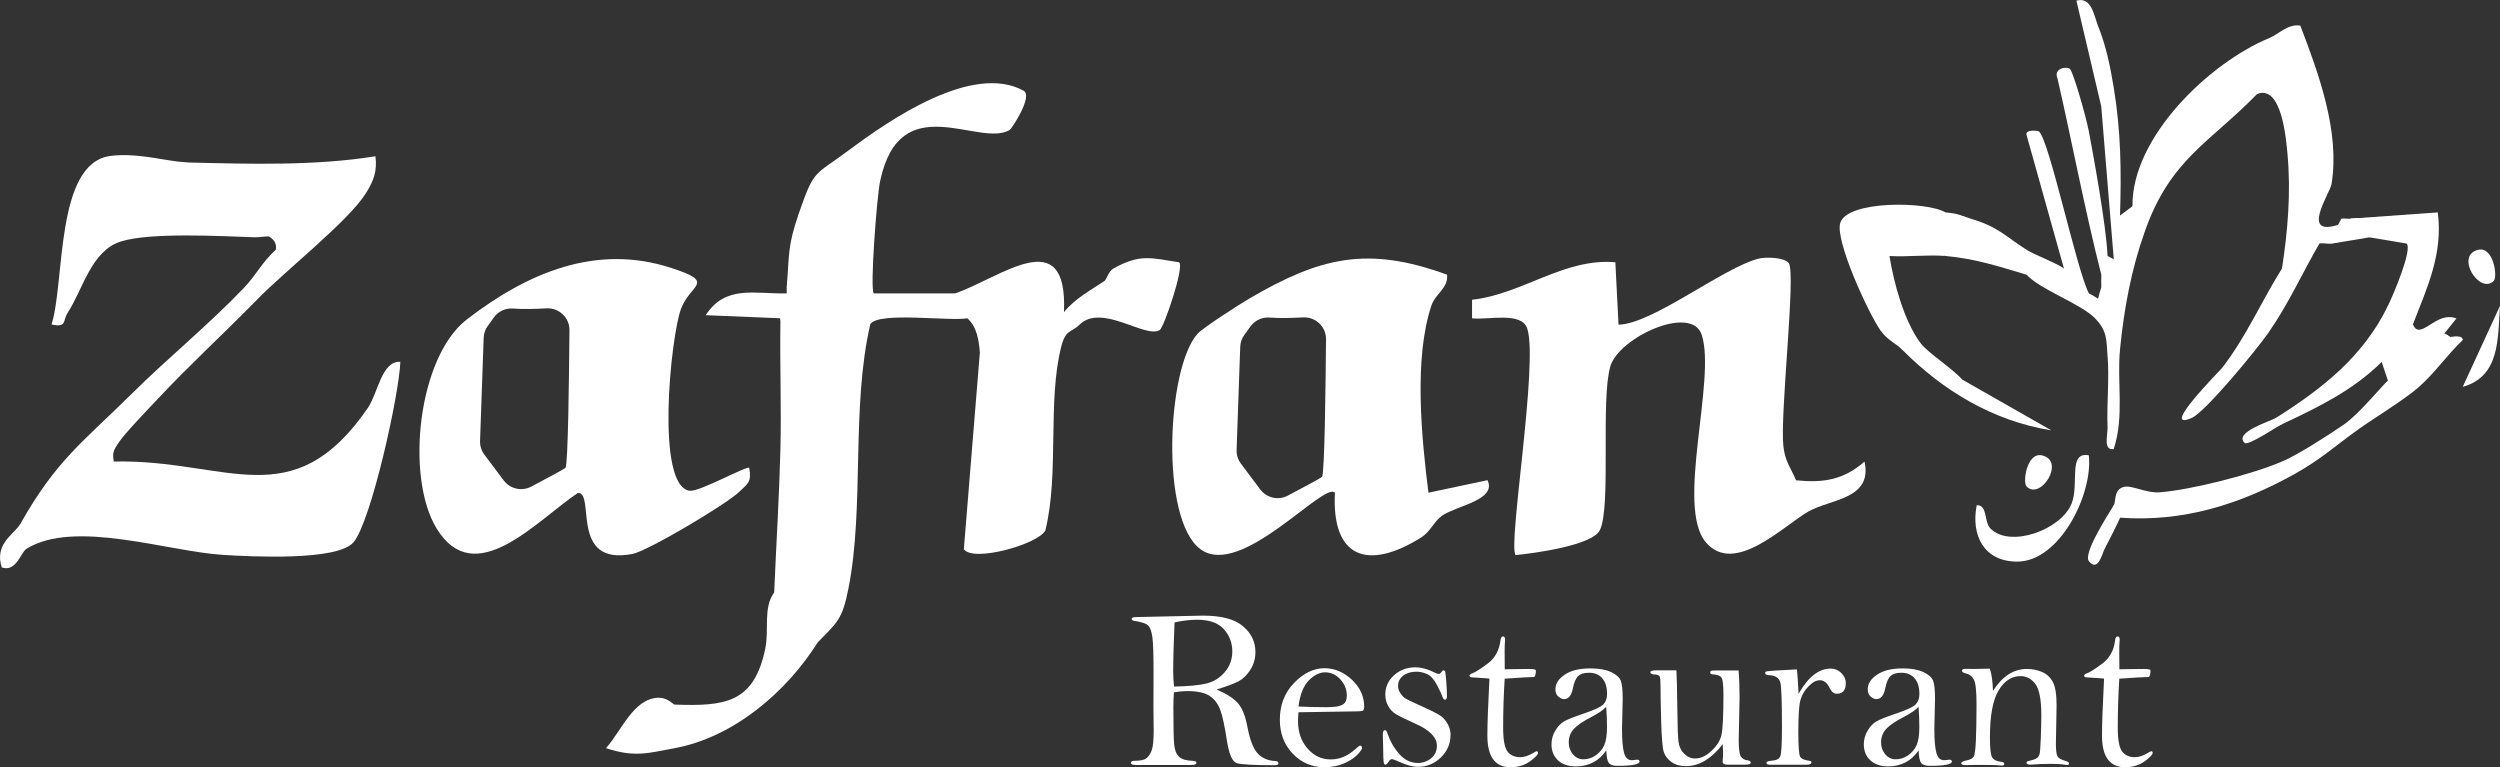
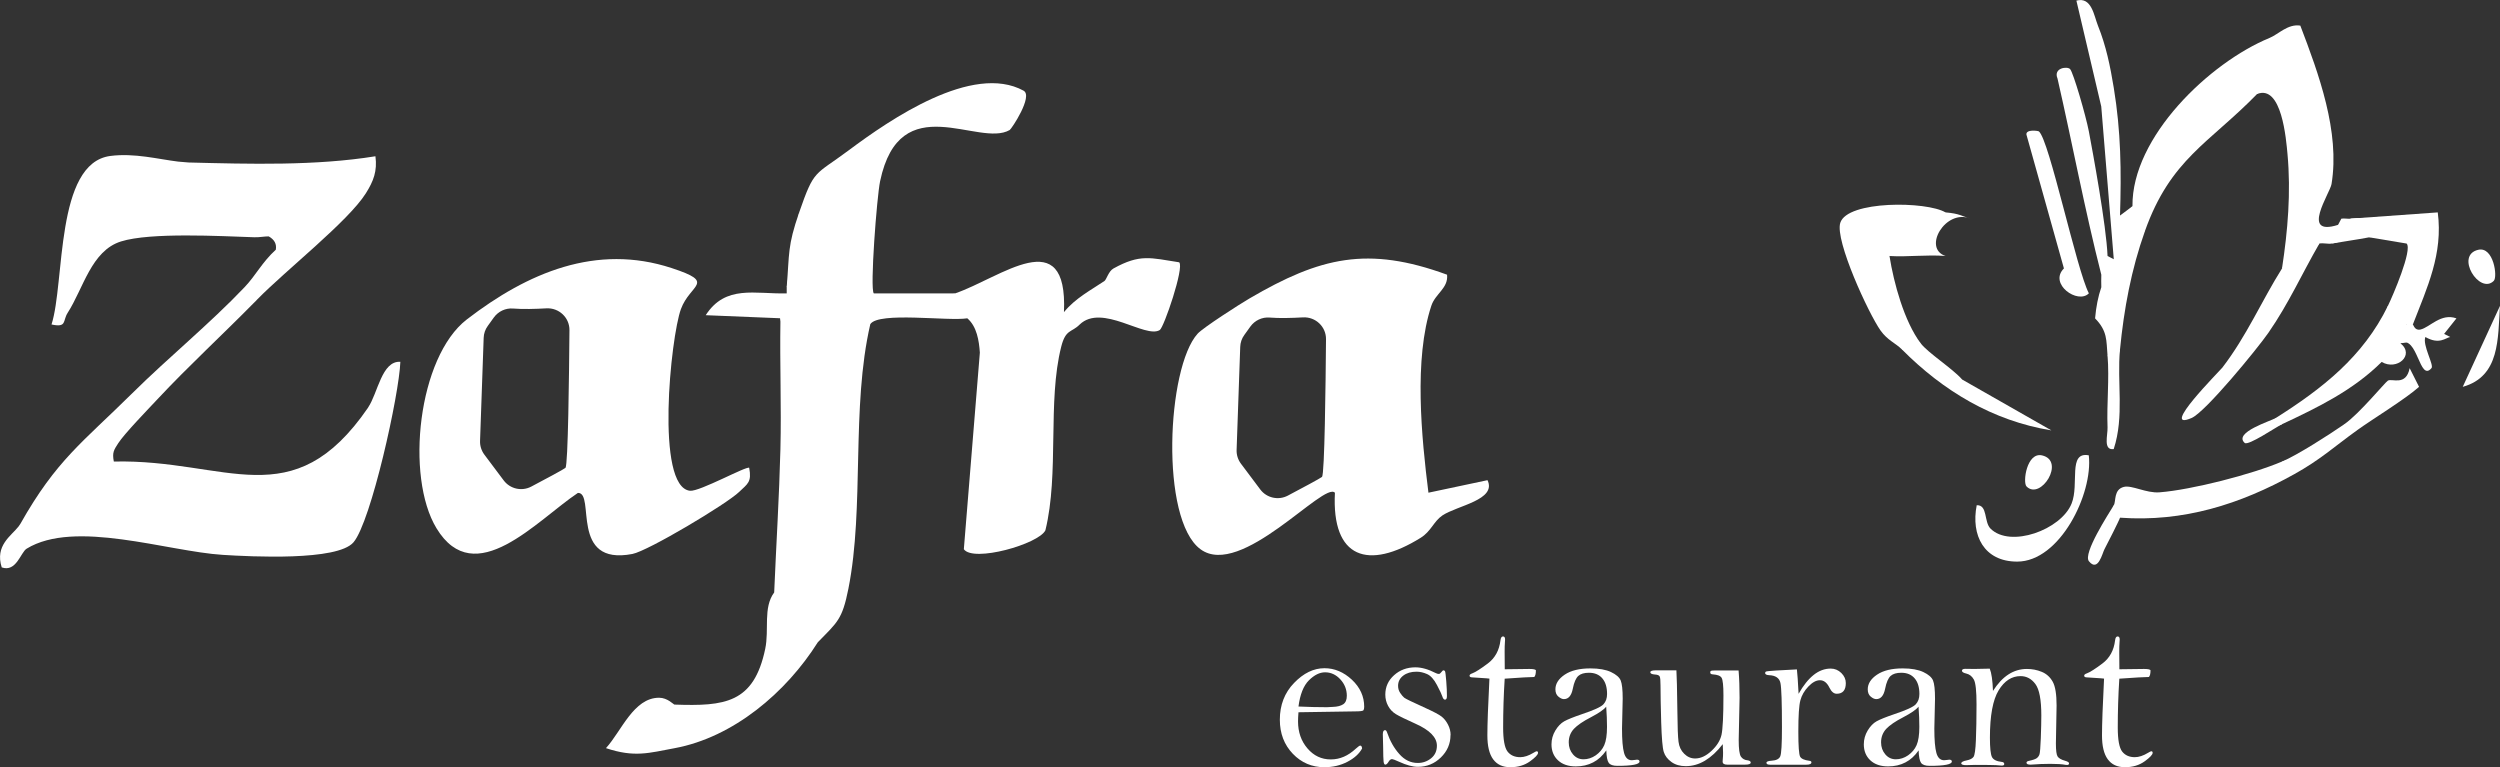
<svg xmlns="http://www.w3.org/2000/svg" id="Layer_2" data-name="Layer 2" viewBox="0 0 401.26 123.14">
  <rect x="0" y="0" width="401.26" height="123.14" fill="#333333" stroke="none" />
  <defs>
    <style>      .cls-1 {        fill: #fff;      }    </style>
  </defs>
  <g id="Layer_1-2" data-name="Layer 1">
    <g>
-       <path class="cls-1" d="M299.26,74.09c-3.37,2.93-6.57,3.45-10.99,3-.81-2-1.75-2.94-2.03-5.47-.56-5.24,2.03-27.57.88-29.37-.57-.9-3.57-1.06-4.85-.74-5.62,1.4-17.1,10.53-22.49,10.6l-.51-10.02c-8.23-.71-14.99,5.15-23,6.02v2.98c2.44.32,7.94-1.15,8.86,1.64,1.82,5.55-3.17,35.05-1.86,36.36,2.97-.28,12.3-1.55,13.51-3.99,1.85-3.7.1-20.92,1.69-26.31,1.37-4.64,13.03-10,14.66-5.06,2.37,7.2-4.23,27.57.67,33.32,4.59,5.38,12.45-2.66,16.47-4.96,3.48-1.99,10.34-1.94,8.99-8Z" />
      <path class="cls-1" d="M59.09,65.41c-12.16,17.72-22.68,8.25-40.82,8.67-.28-1.45,0-1.84.7-2.93.99-1.54,4.76-5.42,6.3-7.07,4.93-5.28,10.5-10.4,15.62-15.61.13-.11.25-.24.38-.39,4.52-4.63,14.63-12.56,17.45-17.05,1.24-1.97,1.85-3.57,1.54-5.95-9.56,1.55-20.21,1.25-29.99,1-.58-.05-1.13-.1-1.66-.14-3.17-.38-7.02-1.41-10.89-.91-8.89,1.14-7.28,20.3-9.45,27.05,2.51.54,1.76-.58,2.59-1.87,2.53-3.93,3.79-9.97,8.57-11.46,4.73-1.48,15.95-.85,21.38-.67.82.03,1.66-.15,2.32-.14.91.51,1.3,1.21,1.14,2.14-2.22,2.03-3.19,4.09-5,6-5.61,5.9-12.2,11.26-18,17-8,7.92-12.21,10.73-18,21-.1.13-.19.27-.28.41-1.17,1.51-3.84,3.06-2.71,6.58,2.34.81,3.03-2.4,3.99-3,7.73-4.75,22.56.43,31.51.99,4.49.28,18.38,1.01,20.96-2.02,2.82-3.31,7.34-23.74,7.52-28.97-3-.19-3.61,5.04-5.17,7.32Z" />
      <g>
        <path class="cls-1" d="M189.27,42.1c-4.65-.72-6.28-1.37-10.55.99-.8.44-1.12,1.78-1.45,2.01-2.05,1.39-4.69,2.76-6.5,5,.64-14.56-10.14-5.5-17.5-3-4.99,1.69-9.88,1.36-14.99,0v4c4.21-3.86,10.02.19,15.53-.99.84-.11,1.08.66,1.46.99,1.52,1.31,1.87,3.59,2,5.5l-2.57,31.55c1.51,2.16,12.01-.82,13.09-3.03,2.24-9.15.31-20.65,2.54-29.47.72-2.85,1.65-2.24,2.95-3.55,3.58-3.47,10.58,2.31,12.87.87.66-.41,3.95-10.03,3.12-10.86Z" />
        <g>
          <path class="cls-1" d="M164.3,14.56c-8.2-4.49-21.45,4.62-28.03,9.53-5.59,4.17-5.55,2.95-8,10l-2,12c-.03.33.03.67,0,1-5.1.13-9.82-1.43-13,3.5l11.93.49c.02.18.04.36.06.54-.11,6.81.17,13.67,0,20.47-.19,7.58-.68,15.38-1,23-1.81,2.44-.78,5.94-1.44,9.06-1.83,8.73-6.48,9.22-14.56,8.94-.15,0-1.11-1.1-2.47-1.1-4.1,0-6.04,5.36-8.53,8.09,4.58,1.53,6.86.78,11,.01,9.43-1.74,17.91-8.92,23-17,3.14-3.23,3.92-3.61,4.91-8.59,2.61-13.12.41-29.07,3.52-42.48,1.37-2.03,12.52-.43,15.57-.93,1.31-2.66-.05-3.31-2.55-2.31l.55-1.69h-13.01c-.65-.64.49-15.55,1.01-18,3.19-15.2,15.85-5.34,20.8-8.22.3-.17,3.8-5.45,2.23-6.31Z" />
          <path class="cls-1" d="M126.27,46.09c.45-5.46.11-6.55,2-12-.05,3.84-.33,8.7-2,12Z" />
        </g>
      </g>
      <g>
        <path class="cls-1" d="M364.27,6.09c1.45-.6,2.94-2.29,4.94-1.98,2.94,7.7,6.39,17.04,5.01,25.43-.24,1.48-5.07,8.5,1.05,6.55,4.33-.85,2.82,2.38-1,3-.63.11-1.41-.13-2,0-1.94,2.1-3.94,3.43-6,4,.93-6.06,1.45-12.21.88-18.38-.21-2.28-.91-11.2-4.88-9.62-.67-1.65-.1-3.2,1.71-4.67-.73-1.92-.63-3.36.29-4.33Z" />
        <path class="cls-1" d="M364.27,6.09c3.44,5.02,1.29,5.62-2,9-7.69,7.9-13.89,10.43-18,22-3.42,2.65-4.41-1.59-2-4-.13-11.09,12.37-23.04,22-27Z" />
        <path class="cls-1" d="M312.27,34.09c-1.12,1.61-3.02,2.33-5.69,2.15.05,2.03-1.06,3.64-3.31,4.85.69,4.34,2.36,10.48,5,14-.73,1.02-1.73,1.35-3,1-1.03-1.03-2.31-1.46-3.44-3.05-1.91-2.7-7.34-14.44-6.46-17.27,1.13-3.62,13.87-3.48,16.89-1.68Z" />
        <path class="cls-1" d="M368.27,76.09c-8.71,4.85-17.84,7.74-28,7-1.41.73-1.74.07-1-2,.39-.65-.05-2.51,1.61-2.94,1.27-.33,3.61,1.04,5.73.87,5.16-.4,14.85-2.89,19.66-4.94,2.61-.83,3.31-.63,2,2Z" />
        <path class="cls-1" d="M377.27,35.09l14-1c.87,6.67-1.7,12.05-4,18-.25.87-.59.85-1,0-2.56,2.09-4.16-.04-3-3,.78-1.6,3.98-9.03,3-10l-6-1c1.56-1.41,1.01-1.88-1.66-1.4l-1.34-1.6Z" />
        <path class="cls-1" d="M372.27,39.09c-2.85,4.93-4.88,9.55-8.18,14.32-1.8,2.59-10.11,12.73-12.33,13.68-5.31,2.27,4.53-7.56,4.93-8.08,3.92-5.1,6.28-10.67,9.58-15.92.6-.96.89-2.51,1.74-3,.8-.46,3.08-.74,4.26-1Z" />
        <path class="cls-1" d="M383.27,49.09c.87,1.03,1.8,2.34,3,3,2.06,1.36,1.52,2.86-1,3,2.39,1.89-.57,4.46-3,3-4.62,4.58-10.23,7.29-16,10-1.65.68-1.93.61-1-1,7.47-4.72,14.02-9.83,18-18Z" />
-         <path class="cls-1" d="M316.27,35.09c4.48,1.29,5.77,2.97,9,5,.22,1.31.22,2.65,0,4-4.44-1.32-8.29-2.59-13-3-7.41-1.76-1.89-8.38,4-6Z" />
        <path class="cls-1" d="M335.26,73.09c.7,6.15-4.64,17.06-11.5,17.05-5.32,0-7.44-4.22-6.49-9.05,1.79-.08,1.13,2.67,2.22,3.76,3.17,3.15,11.32.19,13.01-4.03,1.26-3.13-.63-8.37,2.75-7.74Z" />
        <path class="cls-1" d="M331.27,43.09l-6.02-21.49c-.11-.88,1.85-.62,2-.51,1.67,1.36,6.03,22.16,8.02,25.99-1.76,1.82-6.5-1.52-4-4Z" />
        <path class="cls-1" d="M312.27,34.09c2.32.21,2.4.54,4,1-4-1.63-7.75,4.76-4,6-2.94-.25-6.04.18-9,0-.08-.47-.93-1.11-.95-1.53-.01-.28,3.38-.96,1.95-4.47l-5-.99c4.23.26,8.83-.39,12.99-.01Z" />
        <path class="cls-1" d="M308.27,55.09c1.16,1.54,5.15,4.08,6.67,5.83l14.32,8.16c-9.41-1.53-17.38-6.34-23.99-12.99.71-1.88,1.47-2.34,3-1Z" />
-         <path class="cls-1" d="M325.27,40.09c1.37.86,4.84,2.13,6,3,1.67,1.25.2,2.26,4,4,1.95.9,2.14,2.08,2-1,.06,1.24,3,3.33-1,5-2.3-2.36-8.79-4.58-11-7-1.3-1.42-3.14-5.2,0-4Z" />
-         <path class="cls-1" d="M393.27,54.09c.54-.09,2.07-.32,2,.5-2.62,2.49-4.25,5.04-7,7.5-3.02,1.26-4.69.92-5-1l-1-3c.56-.56,2.88-2.83,3-3,1.39-2.01,5.85-2.83,8-1Z" />
        <path class="cls-1" d="M388.27,62.09c-2.2,1.97-7.42,5.14-10,7-1.65.66-2.62,1.01-2-1,2.41-1.67,6.56-6.74,7-7,.67-.39,2.91.93,3.49-2l1.51,3Z" />
        <path class="cls-1" d="M378.27,69.09c-3.67,2.65-5.82,4.67-10,7l-2-2c2.49-1.06,7.59-4.33,10-6l2,1Z" />
        <path class="cls-1" d="M387.27,52.09c.12.03.28,1.02,1.23.8,1.51-.35,3.28-2.69,5.77-1.79l-1.98,2.49.98.5c-.72.12-1.75,1.29-3.99,0-.5,1.29,1.41,4.49.99,4.99-1.97,2.35-2.2-5.41-5-3.99.36-.5.32-2.27,1-3,.22.12.66-.09,1,0Z" />
        <path class="cls-1" d="M377.27,35.09c2.5-.31,5.43.21,8,.01-1.1,4.32-2.26,2.46-5,2.99-1.98.38-4.01.65-6,1,1.7-1.11,2.92-1.2,1-3l.52-.99c.49-.09,1,.05,1.48,0Z" />
        <path class="cls-1" d="M340.27,56.09c-.51,5.23.72,10.72-1.01,15.99-1.74.24-.94-2.27-.99-3.48-.15-3.77.31-7.83,0-11.51l2-1Z" />
        <path class="cls-1" d="M395.28,62.09l5.98-13c-.36,5.26.02,11.32-5.98,13Z" />
        <path class="cls-1" d="M340.27,83.09c-.05.28-2.07,4.28-2.49,5.05-.34.62-1.02,3.77-2.5,1.94-1-1.23,3.15-7.59,3.99-8.99.18.56,1.06,1.65,1,2Z" />
        <path class="cls-1" d="M400.26,45.08c-2.28,2.29-6.31-4.12-2.48-4.99,2.45-.55,3.13,4.34,2.48,4.99Z" />
        <path class="cls-1" d="M325.27,78.08c-.65-.65.03-5.54,2.48-4.99,3.83.87-.2,7.28-2.48,4.99Z" />
        <path class="cls-1" d="M366.27,68.09c-.92.43-5.42,3.51-5.99,3-1.86-1.68,4.24-3.53,4.99-4l1,1Z" />
        <path class="cls-1" d="M339.27,41.61l-1-.52c-.19-4.88-2.39-16.78-3-20-.49-2.56-2.5-9.46-3.01-10-.45-.49-2.74-.2-2.02,1.52,2.38,10.39,4.38,21.1,7.03,31.49-.01.66-.03,1.34,0,2-.51,1.48-.84,3.15-1,5,2,2.06,1.79,3.48,2,6,.75,1.5,1.42,1.17,2-1,.63-6.51,1.81-12.85,4-19-2.02-.62-1.98-2.15-2-4l-2,1.5c.23-7.14.15-13.49-1-20.5-.57-3.47-1.22-6.69-2.54-9.98-.65-1.63-1.01-4.68-3.46-4.02l3.99,16.99" />
      </g>
    </g>
    <path class="cls-1" d="M120.26,75.09c-.32-.4-7.98,3.85-9.51,3.68-5.6-.6-3.1-24.67-1.46-29.16,1.48-4.05,5.74-4.21-1.47-6.58-12.1-3.98-23.14.74-32.88,8.23-7.85,6.04-9.91,25.24-4.88,33.53,6.15,10.14,16.12-1.29,22.7-5.68,2.86-.06-1.43,11.77,8.75,9.8,2.52-.49,15.12-8.02,17.12-9.95,1.37-1.32,2.05-1.57,1.62-3.87ZM90.78,75.08c-.33.27-3.26,1.83-5.51,3.02-1.52.8-3.4.38-4.43-1l-3.09-4.12c-.48-.64-.73-1.42-.7-2.22l.58-16.53c.02-.69.25-1.36.66-1.92l.97-1.35c.71-.98,1.88-1.54,3.09-1.44,1.57.13,3.6.07,5.35-.03,2.02-.11,3.72,1.49,3.7,3.51-.06,7.11-.22,21.74-.64,22.07Z" />
    <path class="cls-1" d="M238.75,77.07l-9.48,2.01c-1.11-8.86-2.37-21.47.47-30.02.65-1.95,2.75-2.81,2.52-4.97-12.74-4.66-20.36-2.82-31.69,3.8-1.57.91-7.47,4.7-8.34,5.66-4.95,5.44-6.07,29.82.46,34.61,6.5,4.77,19.86-11,21.57-9.07-.55,10.59,5.37,12.45,13.76,7.23,1.68-1.04,2.09-2.64,3.49-3.59,2.38-1.59,8.76-2.49,7.24-5.66ZM212.21,76.53c-.33.27-3.26,1.83-5.51,3.02-1.52.8-3.4.38-4.43-1l-3.09-4.12c-.48-.64-.73-1.42-.7-2.22l.58-16.53c.02-.69.25-1.36.66-1.92l.97-1.35c.71-.98,1.88-1.54,3.09-1.44,1.57.13,3.6.07,5.35-.03,2.02-.11,3.72,1.49,3.7,3.51-.06,7.11-.22,21.74-.64,22.07Z" />
    <g>
-       <path class="cls-1" d="M195.26,110.66c1.67.72,2.83,1.48,3.49,2.27.65.79,1.14,2.01,1.45,3.66.41,2.17.97,3.62,1.69,4.37.72.75,1.66,1.14,2.82,1.19.32.02.49.14.49.35s-.19.32-.56.32c-3.37,0-5.41-.11-6.13-.33s-1.25-1.45-1.6-3.69c-.33-2.18-.67-3.77-1.02-4.77-.36-1-.92-1.78-1.7-2.31s-1.99-.8-3.64-.8c-.63,0-1.34.07-2.13.2-.06.76-.09,1.54-.09,2.36,0,3.09.04,5.08.13,5.99.08.91.34,1.57.77,1.98.43.41,1.14.63,2.14.66.43.01.65.12.65.32,0,.24-.26.35-.79.35h-8.94c-.52,0-.78-.12-.78-.35,0-.21.21-.32.61-.32.91,0,1.55-.14,1.9-.42.35-.28.63-.71.84-1.29.21-.58.31-1.64.31-3.17l-.04-3.68.02-5.61c0-2.86-.06-4.76-.19-5.68s-.35-1.55-.68-1.87c-.33-.32-1.08-.57-2.26-.75-.25-.04-.38-.14-.38-.31,0-.19.25-.29.76-.29l10.69-.23c2.95,0,5.09.57,6.42,1.7,1.33,1.13,1.99,2.51,1.99,4.15,0,1.03-.27,1.98-.8,2.83-.54.85-1.17,1.47-1.9,1.86-.73.38-1.91.82-3.54,1.32ZM188.42,110.2c2.31-.05,4.04-.21,5.2-.49,1.16-.28,2.14-.88,2.95-1.82s1.22-2.05,1.22-3.34c0-1.36-.45-2.54-1.35-3.56-.9-1.01-2.35-1.52-4.33-1.52-1.08,0-2.28.14-3.59.43-.14,3.31-.22,5.95-.22,7.91,0,.67.04,1.47.13,2.38Z" />
      <path class="cls-1" d="M208.41,114.33c-.05.61-.07,1.1-.07,1.46,0,1.71.5,3.15,1.51,4.33,1.01,1.18,2.25,1.77,3.74,1.77s2.79-.58,4.03-1.73c.36-.32.59-.49.69-.49.19,0,.29.16.31.47-.46.84-1.24,1.55-2.35,2.13-1.11.58-2.34.87-3.7.87-2,0-3.69-.72-5.07-2.16-1.38-1.44-2.08-3.26-2.08-5.46,0-2.36.76-4.33,2.28-5.9,1.52-1.58,3.15-2.37,4.88-2.37,1.62,0,3.09.62,4.41,1.85,1.31,1.23,1.97,2.68,1.97,4.34,0,.25-.04.44-.12.56-.08.12-.54.18-1.38.18l-9.04.14ZM208.41,113.4c1.57.07,3.09.11,4.56.11l.96-.05c.72-.02,1.28-.17,1.66-.42s.58-.71.58-1.36c0-1.01-.35-1.89-1.04-2.64s-1.51-1.13-2.45-1.13c-.87,0-1.73.43-2.6,1.29-.86.86-1.42,2.27-1.67,4.21Z" />
      <path class="cls-1" d="M232.81,117.99c0,1.39-.52,2.59-1.55,3.59-1.03,1-2.26,1.5-3.68,1.5-.84,0-1.84-.27-3.01-.81-.64-.29-1.02-.43-1.13-.43-.21,0-.38.13-.54.38-.2.34-.38.51-.55.51-.15,0-.24-.17-.28-.51s-.06-1.12-.07-2.34c-.01-1.05-.03-1.72-.05-2.02,0-.44.12-.67.35-.67.14,0,.24.11.32.34.47,1.37,1.12,2.54,1.97,3.49.84.96,1.84,1.44,2.97,1.44.8,0,1.52-.25,2.14-.75s.93-1.18.93-2.03c0-1.32-1.15-2.5-3.44-3.52-1.57-.7-2.62-1.22-3.15-1.54-.53-.33-.94-.76-1.24-1.32-.3-.55-.45-1.16-.45-1.81,0-1.24.47-2.28,1.41-3.12.94-.84,2.08-1.26,3.42-1.26.99,0,2.07.31,3.26.92.19.1.36.14.51.14.12,0,.25-.1.4-.3.14-.19.25-.28.33-.28.11,0,.19.04.25.14s.12.62.2,1.59.11,1.77.11,2.4c0,.39-.1.58-.31.58-.18,0-.32-.17-.43-.52-.1-.32-.39-.94-.87-1.85s-1.01-1.49-1.58-1.74c-.57-.25-1.13-.38-1.69-.38-.87,0-1.58.21-2.13.63-.55.42-.83.97-.83,1.64,0,.42.11.8.34,1.14s.44.59.64.76,1.34.72,3.44,1.67c1.3.59,2.15,1.04,2.56,1.36s.75.75,1.03,1.29c.28.54.42,1.1.42,1.69Z" />
      <path class="cls-1" d="M241.51,108.92c-.17,2.66-.25,5.28-.25,7.84,0,1.98.24,3.27.71,3.87.47.6,1.15.9,2.03.9.64,0,1.35-.23,2.12-.7.28-.17.45-.25.51-.25.16,0,.23.08.23.25,0,.29-.43.75-1.29,1.37s-1.91.94-3.15.94-2.15-.43-2.77-1.28-.92-2.13-.92-3.83.11-4.81.33-9.11c-.08-.02-.66-.07-1.71-.13l-1.08-.07c-.27-.01-.4-.1-.4-.27,0-.16.15-.28.45-.38.49-.18,1.32-.71,2.48-1.58s1.84-2.11,2.03-3.71c.05-.42.18-.63.41-.63s.33.17.33.5c0,.11,0,.22-.02.34-.04.47-.05,1.01-.05,1.62l.02,2.81,3.95-.05c.67,0,1.02.08,1.05.24-.01.55-.1.9-.27,1.05-.63,0-2.2.09-4.73.27Z" />
      <path class="cls-1" d="M257.81,120.45c-.59.85-1.29,1.5-2.11,1.92-.82.43-1.75.64-2.78.64-1.21,0-2.17-.33-2.86-.98-.69-.65-1.04-1.5-1.04-2.56,0-.79.21-1.54.62-2.22.42-.69.89-1.18,1.43-1.48.54-.3,1.48-.68,2.83-1.14,1.92-.64,3.08-1.17,3.46-1.59.39-.42.58-.97.58-1.65,0-1.08-.25-1.91-.76-2.51-.51-.6-1.22-.9-2.15-.9-.76,0-1.33.17-1.71.51-.38.35-.68,1.03-.88,2.05-.22,1.11-.69,1.67-1.43,1.67-.26,0-.56-.13-.88-.4-.32-.26-.48-.66-.48-1.17,0-.9.5-1.69,1.5-2.36s2.37-1,4.12-1c1.38,0,2.49.2,3.31.59s1.34.84,1.55,1.35c.21.51.32,1.48.32,2.93l-.11,4.77c0,1.84.11,3.15.33,3.93.22.78.63,1.17,1.24,1.17.12,0,.29-.02.51-.05l.31-.04c.28,0,.42.1.42.3,0,.46-1.19.69-3.56.69-.69,0-1.15-.16-1.38-.48-.23-.32-.36-.98-.39-2ZM257.81,113.41c-.36.47-1.18,1.04-2.46,1.71-1.26.65-2.17,1.27-2.73,1.86-.55.6-.83,1.32-.83,2.17,0,.76.23,1.4.68,1.93s1.01.79,1.69.79,1.35-.21,1.97-.64c.61-.43,1.07-.97,1.36-1.63.29-.66.44-1.64.44-2.94,0-.97-.04-2.06-.13-3.25Z" />
      <path class="cls-1" d="M269.07,107.6c.06.78.11,3.04.16,6.79.02,2.33.08,3.89.18,4.67.1.78.4,1.42.91,1.92.51.51,1.1.76,1.76.76.87,0,1.74-.4,2.61-1.21.87-.81,1.41-1.67,1.62-2.59.2-.92.31-3.04.31-6.34,0-1.54-.1-2.47-.29-2.8-.19-.33-.66-.51-1.41-.56-.28-.01-.42-.11-.42-.31,0-.13.04-.22.13-.26.08-.04.35-.06.81-.06h3.61c.11,1.31.16,2.78.16,4.4l-.14,6.79c0,1.4.12,2.27.35,2.63.24.36.61.57,1.11.61.31.05.47.17.47.36,0,.22-.31.33-.92.33h-2.85c-.49,0-.74-.16-.74-.49,0-.1,0-.2.02-.33.04-.36.05-.73.05-1.1,0-.31-.02-.77-.05-1.37-.91,1.18-1.87,2.06-2.85,2.65-.99.59-2.02.88-3.09.88-.91,0-1.68-.22-2.3-.67-.62-.45-1.03-.98-1.23-1.62-.2-.63-.33-2.21-.41-4.72-.07-2.51-.11-4.49-.11-5.92,0-.78-.04-1.27-.13-1.46s-.35-.3-.79-.32c-.48-.04-.72-.16-.72-.36s.29-.31.87-.31h3.32Z" />
      <path class="cls-1" d="M288.68,111.36c.76-1.35,1.57-2.36,2.43-3.04s1.77-1.01,2.72-1.01c.66,0,1.23.24,1.71.71.48.48.72,1.01.72,1.62,0,1.14-.49,1.71-1.46,1.71-.46,0-.84-.32-1.16-.96-.39-.81-.9-1.21-1.53-1.21-.6,0-1.22.34-1.86,1.01s-1.07,1.41-1.28,2.21c-.22.8-.33,2.48-.33,5.03,0,2.34.1,3.68.29,4.02.19.34.69.56,1.48.66.22.02.33.11.33.25,0,.25-.28.38-.85.38h-5.76c-.41,0-.61-.1-.61-.31,0-.19.27-.3.81-.33.76-.05,1.23-.28,1.41-.71.18-.42.27-1.98.27-4.66,0-3.94-.08-6.31-.24-7.1-.16-.79-.77-1.22-1.81-1.26-.43-.02-.65-.14-.65-.34,0-.11.04-.19.13-.24.09-.05.64-.11,1.65-.17l3.32-.18c.08.65.17,1.95.27,3.9Z" />
      <path class="cls-1" d="M307.94,120.45c-.59.85-1.29,1.5-2.11,1.92-.82.43-1.75.64-2.78.64-1.21,0-2.17-.33-2.86-.98-.69-.65-1.04-1.5-1.04-2.56,0-.79.21-1.54.62-2.22.42-.69.89-1.18,1.43-1.48.54-.3,1.48-.68,2.83-1.14,1.92-.64,3.08-1.17,3.46-1.59.39-.42.58-.97.58-1.65,0-1.08-.25-1.91-.76-2.51-.51-.6-1.22-.9-2.15-.9-.76,0-1.33.17-1.71.51-.38.35-.68,1.03-.88,2.05-.22,1.11-.69,1.67-1.43,1.67-.26,0-.56-.13-.88-.4-.32-.26-.48-.66-.48-1.17,0-.9.5-1.69,1.5-2.36s2.37-1,4.12-1c1.38,0,2.49.2,3.31.59s1.34.84,1.55,1.35c.21.51.32,1.48.32,2.93l-.11,4.77c0,1.84.11,3.15.33,3.93.22.78.63,1.17,1.24,1.17.12,0,.29-.02.51-.05l.31-.04c.28,0,.42.1.42.3,0,.46-1.19.69-3.56.69-.69,0-1.15-.16-1.38-.48-.23-.32-.36-.98-.39-2ZM307.94,113.41c-.36.47-1.18,1.04-2.46,1.71-1.26.65-2.17,1.27-2.73,1.86-.55.6-.83,1.32-.83,2.17,0,.76.23,1.4.68,1.93s1.01.79,1.69.79,1.35-.21,1.97-.64c.61-.43,1.07-.97,1.36-1.63.29-.66.44-1.64.44-2.94,0-.97-.04-2.06-.13-3.25Z" />
      <path class="cls-1" d="M319.36,107.31c.29.71.46,1.91.52,3.59.75-1.18,1.57-2.06,2.48-2.65.91-.59,1.9-.88,2.97-.88.82,0,1.61.15,2.37.46.76.31,1.35.84,1.77,1.59.42.75.62,2.03.62,3.83l-.11,6.08c0,1.12.09,1.82.28,2.1s.59.51,1.2.68c.42.12.63.25.63.4,0,.18-.1.27-.31.27-.08,0-.17,0-.25-.02-.55-.11-1.37-.16-2.46-.16-.97,0-2.02.04-3.14.13-.45,0-.67-.1-.67-.31,0-.14.12-.24.36-.29.66-.14,1.09-.29,1.3-.45.2-.16.35-.36.43-.62.08-.26.15-1.13.21-2.6.05-1.48.08-2.68.08-3.61,0-2.54-.32-4.22-.96-5.07s-1.43-1.26-2.38-1.26c-1.41,0-2.58.76-3.51,2.28s-1.4,4.06-1.4,7.61c0,1.61.11,2.64.32,3.08.21.44.74.71,1.58.8.26.02.4.14.4.34,0,.17-.13.25-.4.25l-.94-.07c-.34-.02-1.45-.04-3.33-.04l-1.44.04c-.53,0-.79-.1-.79-.29,0-.2.29-.36.86-.47.55-.11.92-.3,1.11-.57.19-.27.32-1.17.38-2.7s.1-3.44.1-5.73c0-2.13-.14-3.46-.43-3.98-.29-.52-.69-.84-1.21-.96-.47-.11-.7-.26-.7-.45,0-.2.18-.31.54-.31l1.46.02c.16,0,.97-.02,2.44-.05Z" />
      <path class="cls-1" d="M340.16,108.92c-.17,2.66-.25,5.28-.25,7.84,0,1.98.24,3.27.71,3.87.47.6,1.15.9,2.03.9.64,0,1.35-.23,2.12-.7.28-.17.45-.25.51-.25.16,0,.23.08.23.25,0,.29-.43.75-1.29,1.37s-1.91.94-3.15.94-2.15-.43-2.77-1.28-.92-2.13-.92-3.83.11-4.81.33-9.11c-.08-.02-.66-.07-1.71-.13l-1.08-.07c-.27-.01-.4-.1-.4-.27,0-.16.15-.28.45-.38.49-.18,1.32-.71,2.48-1.58s1.84-2.11,2.03-3.71c.05-.42.18-.63.41-.63s.33.17.33.5c0,.11,0,.22-.02.34-.04.47-.05,1.01-.05,1.62l.02,2.81,3.95-.05c.67,0,1.02.08,1.05.24-.01.55-.1.9-.27,1.05-.63,0-2.2.09-4.73.27Z" />
    </g>
  </g>
</svg>